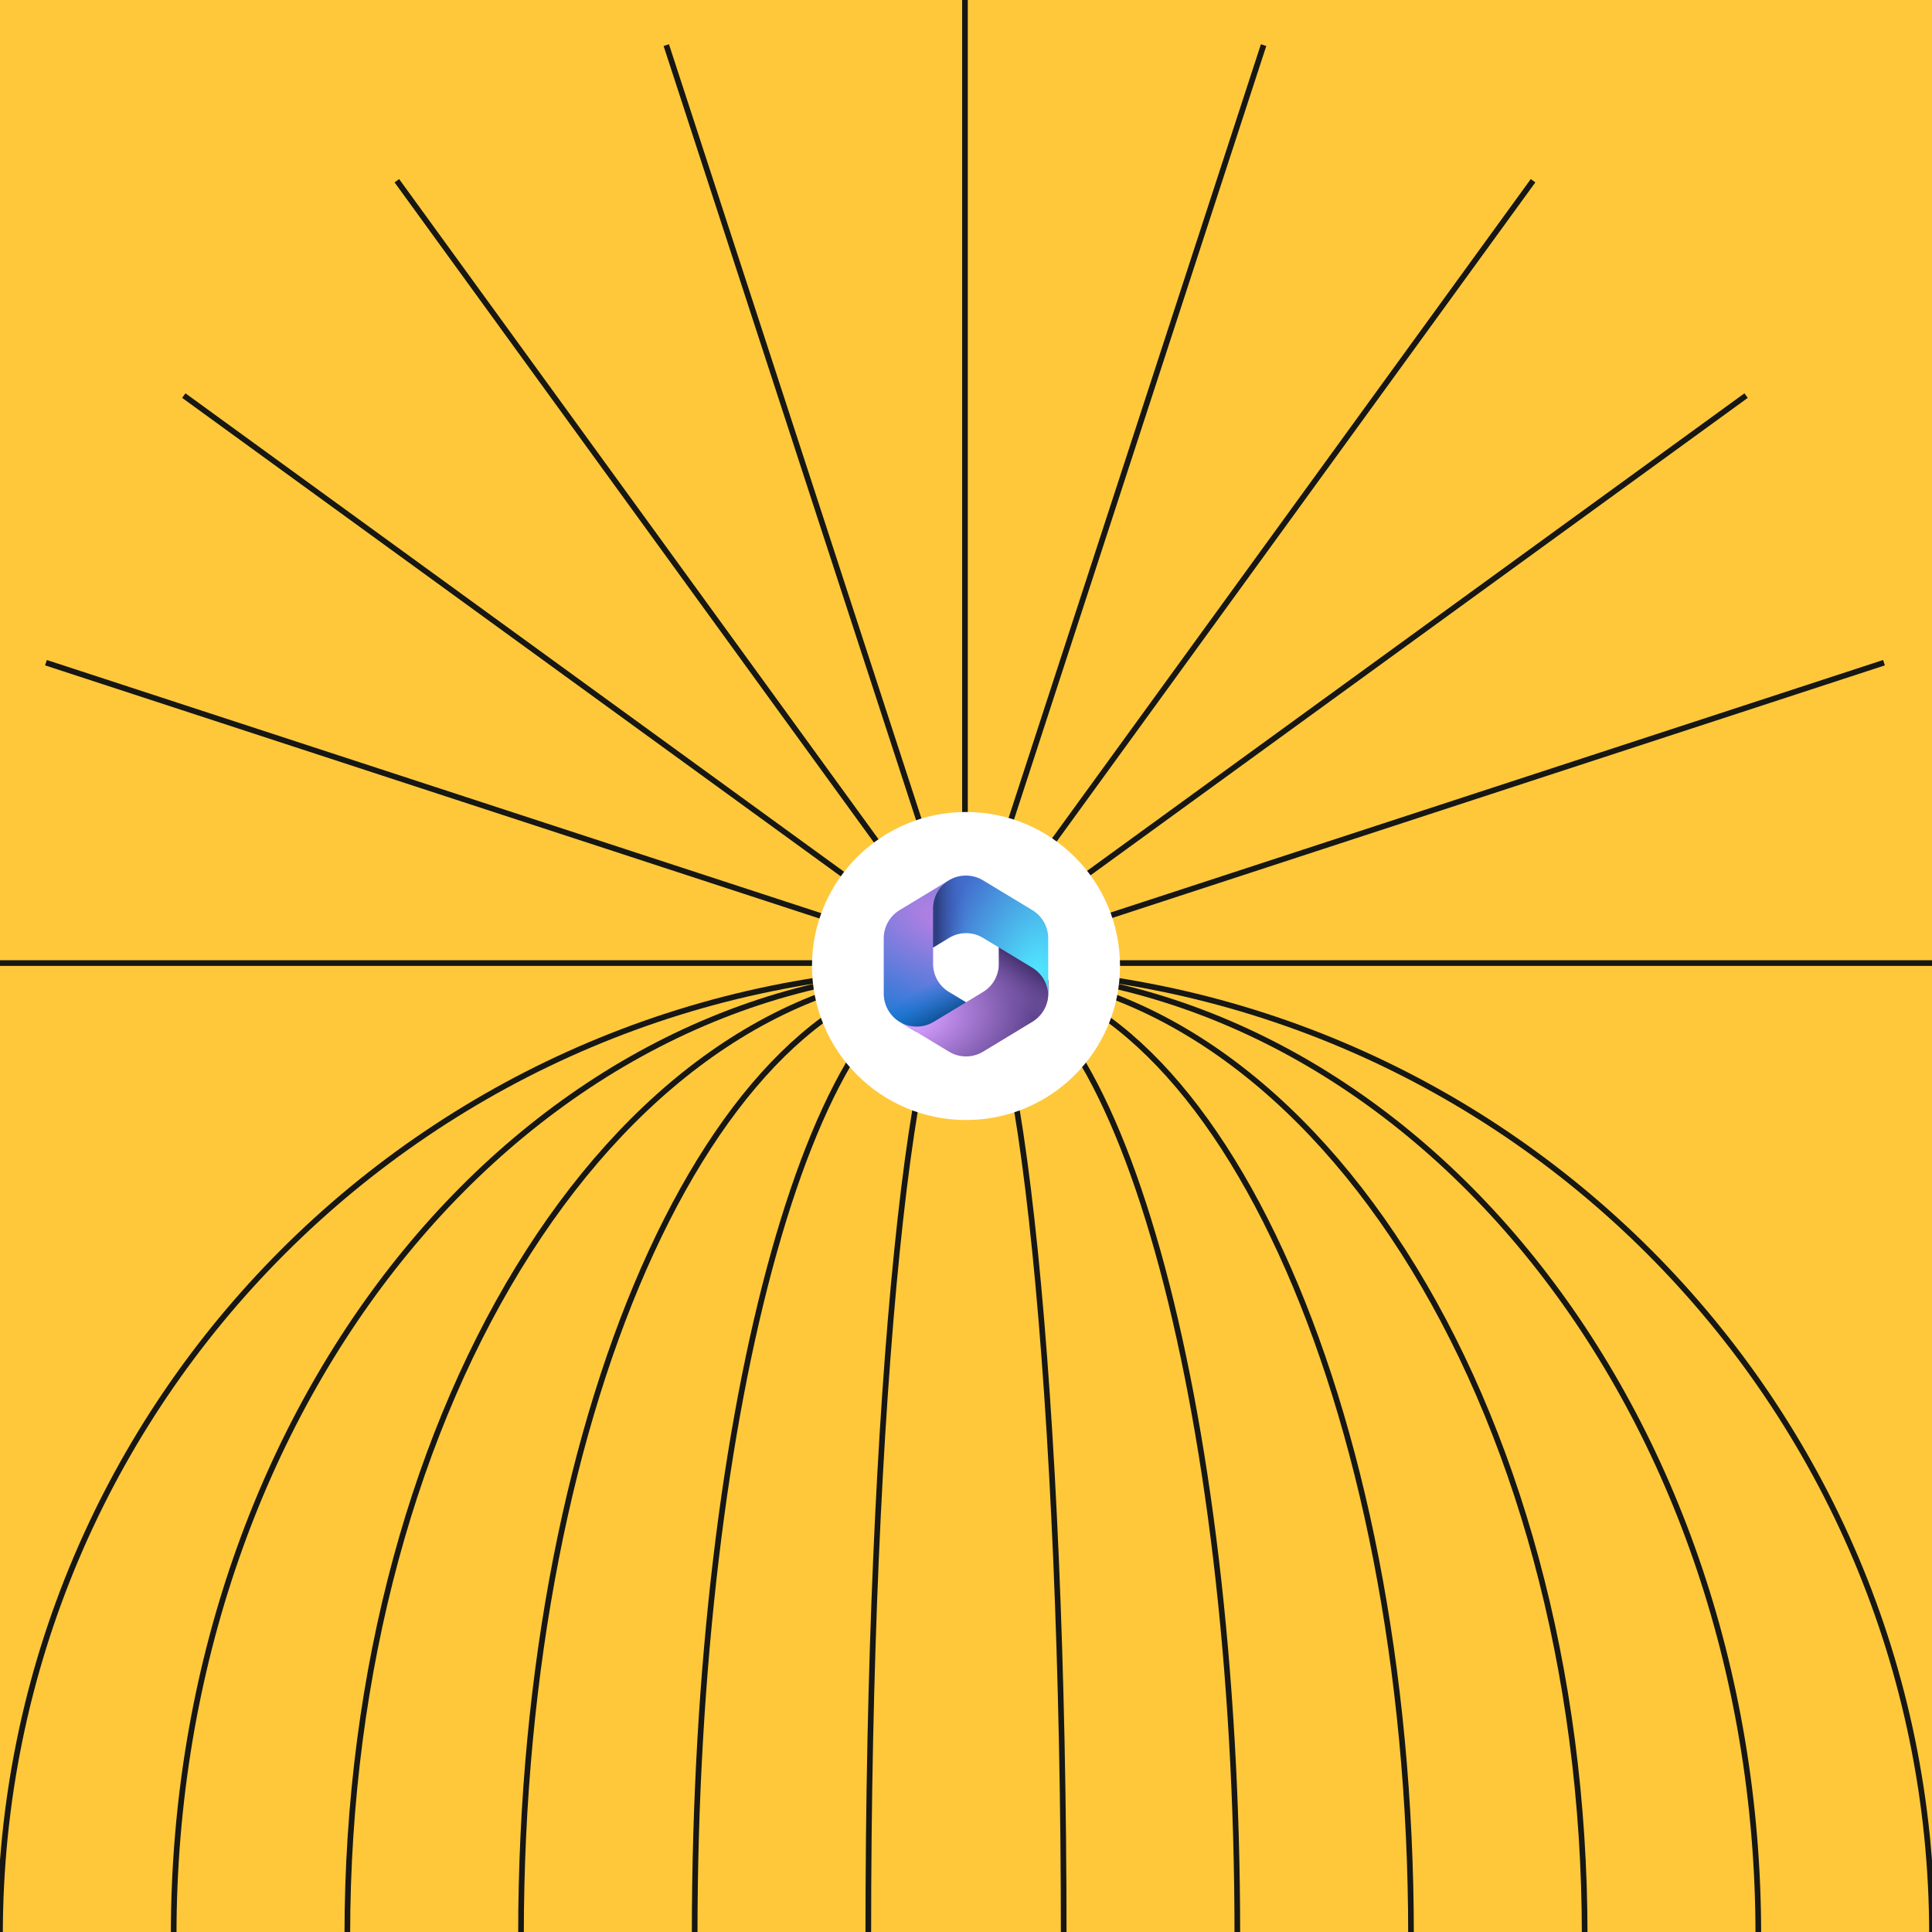
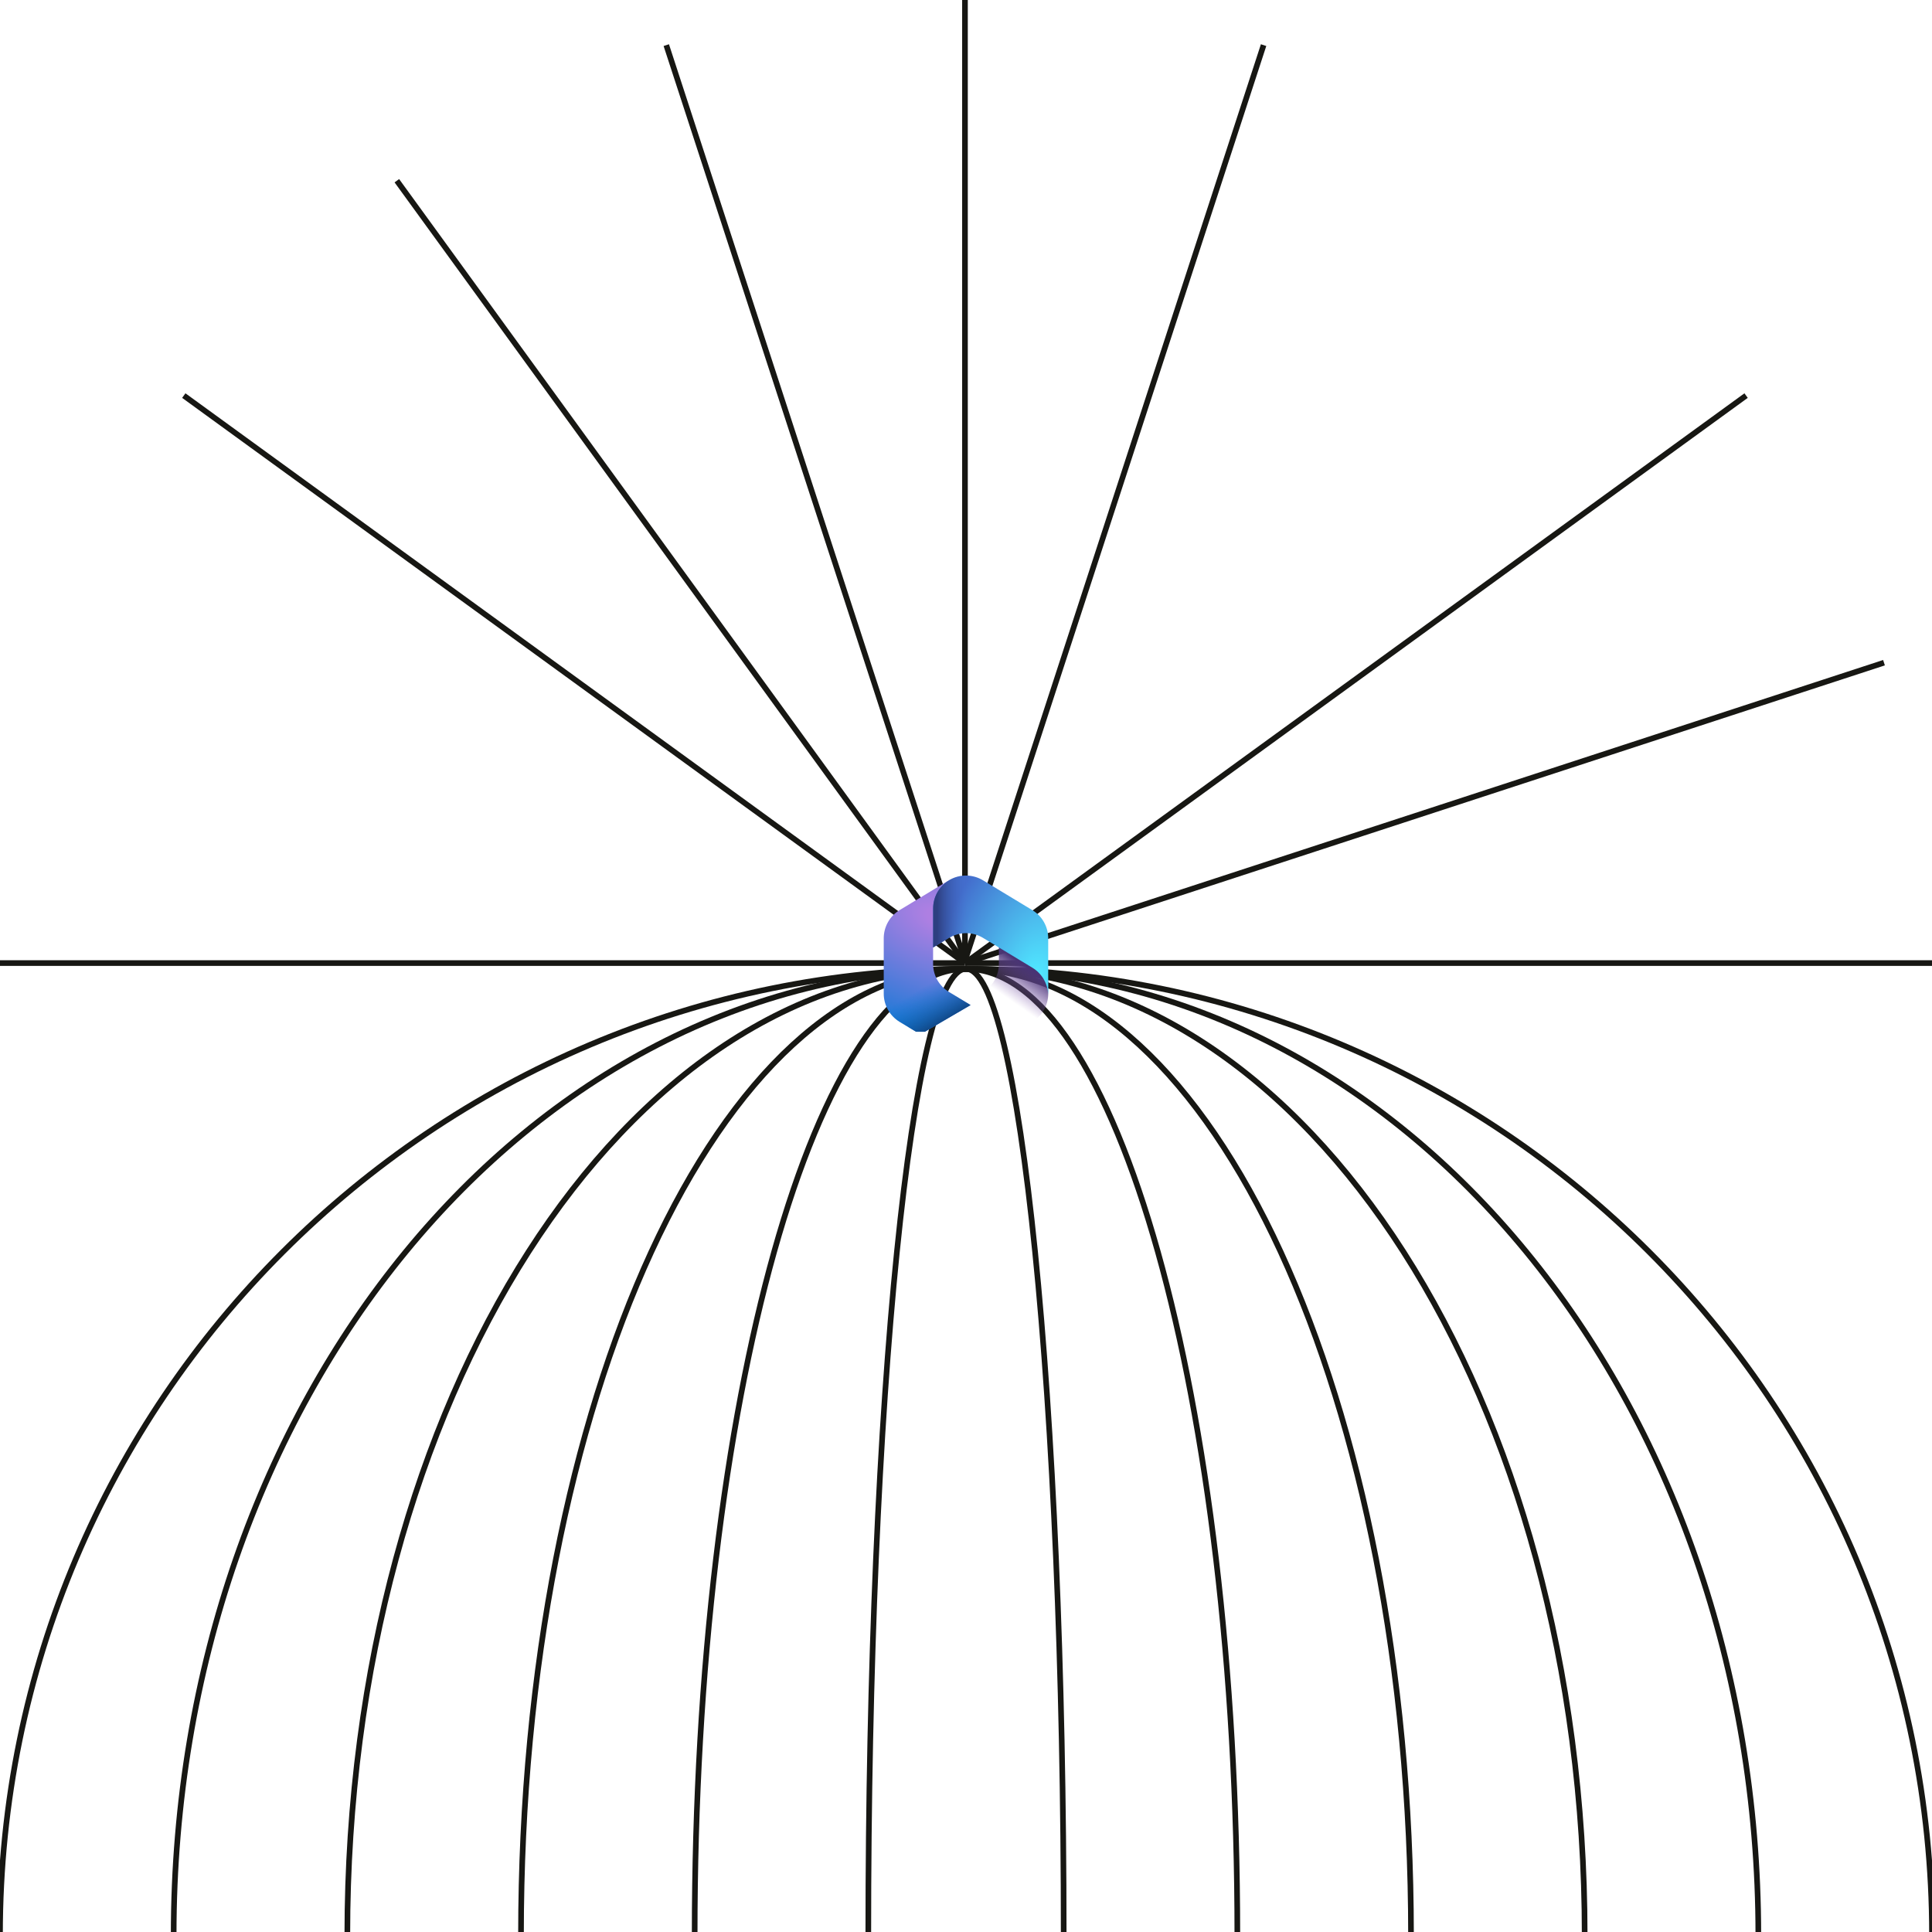
<svg xmlns="http://www.w3.org/2000/svg" width="1200" height="1200" viewBox="0 0 1200 1200">
  <defs>
    <radialGradient id="radial-gradient" cx="354.48" cy="855.69" fx="354.48" fy="855.69" r="2.55" gradientTransform="translate(-41905.31 -27972.86) rotate(110.53) scale(33.37 -58.2)" gradientUnits="userSpaceOnUse">
      <stop offset=".06" stop-color="#ae7fe2" />
      <stop offset="1" stop-color="#0078d4" />
    </radialGradient>
    <linearGradient id="linear-gradient" x1="599.48" y1="575.87" x2="587.33" y2="596.89" gradientTransform="translate(0 1202) scale(1 -1)" gradientUnits="userSpaceOnUse">
      <stop offset="0" stop-color="#114a8b" />
      <stop offset="1" stop-color="#0078d4" stop-opacity="0" />
    </linearGradient>
    <radialGradient id="radial-gradient-2" cx="356.35" cy="837.77" fx="356.35" fy="837.77" r="2.55" gradientTransform="translate(-7881.28 19242.18) rotate(-8.37) scale(31.05 -20.51)" gradientUnits="userSpaceOnUse">
      <stop offset=".13" stop-color="#d59dff" />
      <stop offset="1" stop-color="#5e438f" />
    </radialGradient>
    <linearGradient id="linear-gradient-2" x1="629.34" y1="607.15" x2="616.32" y2="588.47" gradientTransform="translate(0 1202) scale(1 -1)" gradientUnits="userSpaceOnUse">
      <stop offset="0" stop-color="#493474" />
      <stop offset="1" stop-color="#8c66ba" stop-opacity="0" />
    </linearGradient>
    <radialGradient id="radial-gradient-3" cx="338.96" cy="854.81" fx="338.96" fy="854.81" r="2.55" gradientTransform="translate(17646.96 -32081.1) rotate(-165.77) scale(24.92 -41.96)" gradientUnits="userSpaceOnUse">
      <stop offset=".06" stop-color="#50e6ff" />
      <stop offset="1" stop-color="#436dcd" />
    </radialGradient>
    <linearGradient id="linear-gradient-3" x1="582.07" y1="621.15" x2="601.24" y2="621.15" gradientTransform="translate(0 1202) scale(1 -1)" gradientUnits="userSpaceOnUse">
      <stop offset="0" stop-color="#2d3f80" />
      <stop offset="1" stop-color="#436dcd" stop-opacity="0" />
    </linearGradient>
  </defs>
  <g id="Layer_1" data-name="Layer 1">
-     <rect width="1200" height="1200" fill="#ffc83a" />
-   </g>
+     </g>
  <g id="Layer_2" data-name="Layer 2">
    <g>
      <g>
        <g>
          <path d="M0,1201.79c0-331.37,268.63-600,600-600s600,268.63,600,600" fill="none" stroke="#171713" stroke-width="3.51" />
          <path d="M107.87,1201.79c0-331.37,220.33-600,492.13-600s492.13,268.63,492.13,600" fill="none" stroke="#171713" stroke-width="3.51" />
          <path d="M215.73,1201.79c0-331.37,172.04-600,384.27-600s384.27,268.63,384.27,600" fill="none" stroke="#171713" stroke-width="3.51" />
          <path d="M323.6,1201.79c0-331.37,123.75-600,276.4-600s276.4,268.63,276.4,600" fill="none" stroke="#171713" stroke-width="3.51" />
          <path d="M431.47,1201.79c0-331.37,75.45-600,168.53-600s168.53,268.63,168.53,600" fill="none" stroke="#171713" stroke-width="3.51" />
          <path d="M539.32,1201.79c0-331.37,27.17-600,60.68-600s60.68,268.63,60.68,600" fill="none" stroke="#171713" stroke-width="3.51" />
        </g>
        <g>
          <path d="M599.36,598.18H0" fill="none" stroke="#171713" stroke-width="3.51" />
-           <path d="M599.36,598.21L28.55,411.61" fill="none" stroke="#171713" stroke-width="3.51" />
          <path d="M599.36,598.19L114.16,245.71" fill="none" stroke="#171713" stroke-width="3.51" />
          <path d="M599.36,598.19L246.49,112.25" fill="none" stroke="#171713" stroke-width="3.51" />
          <path d="M599.36,596.91L413.84,28.03" fill="none" stroke="#171713" stroke-width="3.51" />
          <path d="M599.36,598.19V-1.79" fill="none" stroke="#171713" stroke-width="3.51" />
          <path d="M599.32,596.91L784.84,28.03" fill="none" stroke="#171713" stroke-width="3.51" />
-           <path d="M599.33,598.19L952.21,112.25" fill="none" stroke="#171713" stroke-width="3.51" />
          <path d="M599.33,598.19l485.2-352.48" fill="none" stroke="#171713" stroke-width="3.51" />
          <path d="M599.35,598.21l570.83-186.6" fill="none" stroke="#171713" stroke-width="3.51" />
          <path d="M599.35,598.18h600.65" fill="none" stroke="#171713" stroke-width="3.51" />
        </g>
      </g>
      <g>
-         <circle cx="600" cy="600" r="95.66" fill="#fff" />
        <g>
          <path d="M590,546.44l-.57.35c-.91.55-1.77,1.17-2.57,1.84l1.65-1.16h14.04l2.55,19.33-12.77,12.77-12.77,8.87v10.23c0,7.15,3.74,13.77,9.85,17.47l13.44,8.13-28.4,16.56h-5.48l-10.21-6.18c-6.11-3.7-9.85-10.33-9.85-17.47v-34.41c0-7.15,3.74-13.78,9.85-17.48l30.64-18.53c.19-.11.38-.23.57-.33Z" fill="url(#radial-gradient)" />
          <path d="M590,546.44l-.57.35c-.91.55-1.77,1.17-2.57,1.84l1.65-1.16h14.04l2.55,19.33-12.77,12.77-12.77,8.87v10.23c0,7.15,3.74,13.77,9.85,17.47l13.44,8.13-28.4,16.56h-5.48l-10.21-6.18c-6.11-3.7-9.85-10.33-9.85-17.47v-34.41c0-7.15,3.74-13.78,9.85-17.48l30.64-18.53c.19-.11.38-.23.57-.33Z" fill="url(#linear-gradient)" />
-           <path d="M620.43,587.23v11.44c0,7.15-3.74,13.77-9.85,17.47l-30.64,18.55c-6.27,3.79-14.07,3.93-20.44.41l29.93,18.12c6.5,3.94,14.65,3.94,21.15,0l30.64-18.55c6.11-3.7,9.85-10.33,9.85-17.47v-8.26l-2.55-3.83-28.09-17.87Z" fill="url(#radial-gradient-2)" />
          <path d="M620.43,587.23v11.44c0,7.15-3.74,13.77-9.85,17.47l-30.64,18.55c-6.27,3.79-14.07,3.93-20.44.41l29.93,18.12c6.5,3.94,14.65,3.94,21.15,0l30.64-18.55c6.11-3.7,9.85-10.33,9.85-17.47v-8.26l-2.55-3.83-28.09-17.87Z" fill="url(#linear-gradient-2)" />
          <path d="M641.21,565.31l-30.64-18.53c-6.3-3.81-14.14-3.93-20.53-.35l-.61.37c-6.12,3.7-9.85,10.33-9.85,17.48v24.21l9.85-5.96c6.5-3.93,14.64-3.93,21.14,0l30.64,18.53c5.93,3.58,9.62,9.92,9.84,16.81,0-.22.01-.45.01-.67v-34.41c0-7.15-3.74-13.78-9.85-17.48Z" fill="url(#radial-gradient-3)" />
          <path d="M641.21,565.31l-30.64-18.53c-6.3-3.81-14.14-3.93-20.53-.35l-.61.37c-6.12,3.7-9.85,10.33-9.85,17.48v24.21l9.85-5.96c6.5-3.93,14.64-3.93,21.14,0l30.64,18.53c5.93,3.58,9.62,9.92,9.84,16.81,0-.22.01-.45.01-.67v-34.41c0-7.15-3.74-13.78-9.85-17.48Z" fill="url(#linear-gradient-3)" />
        </g>
      </g>
    </g>
  </g>
</svg>